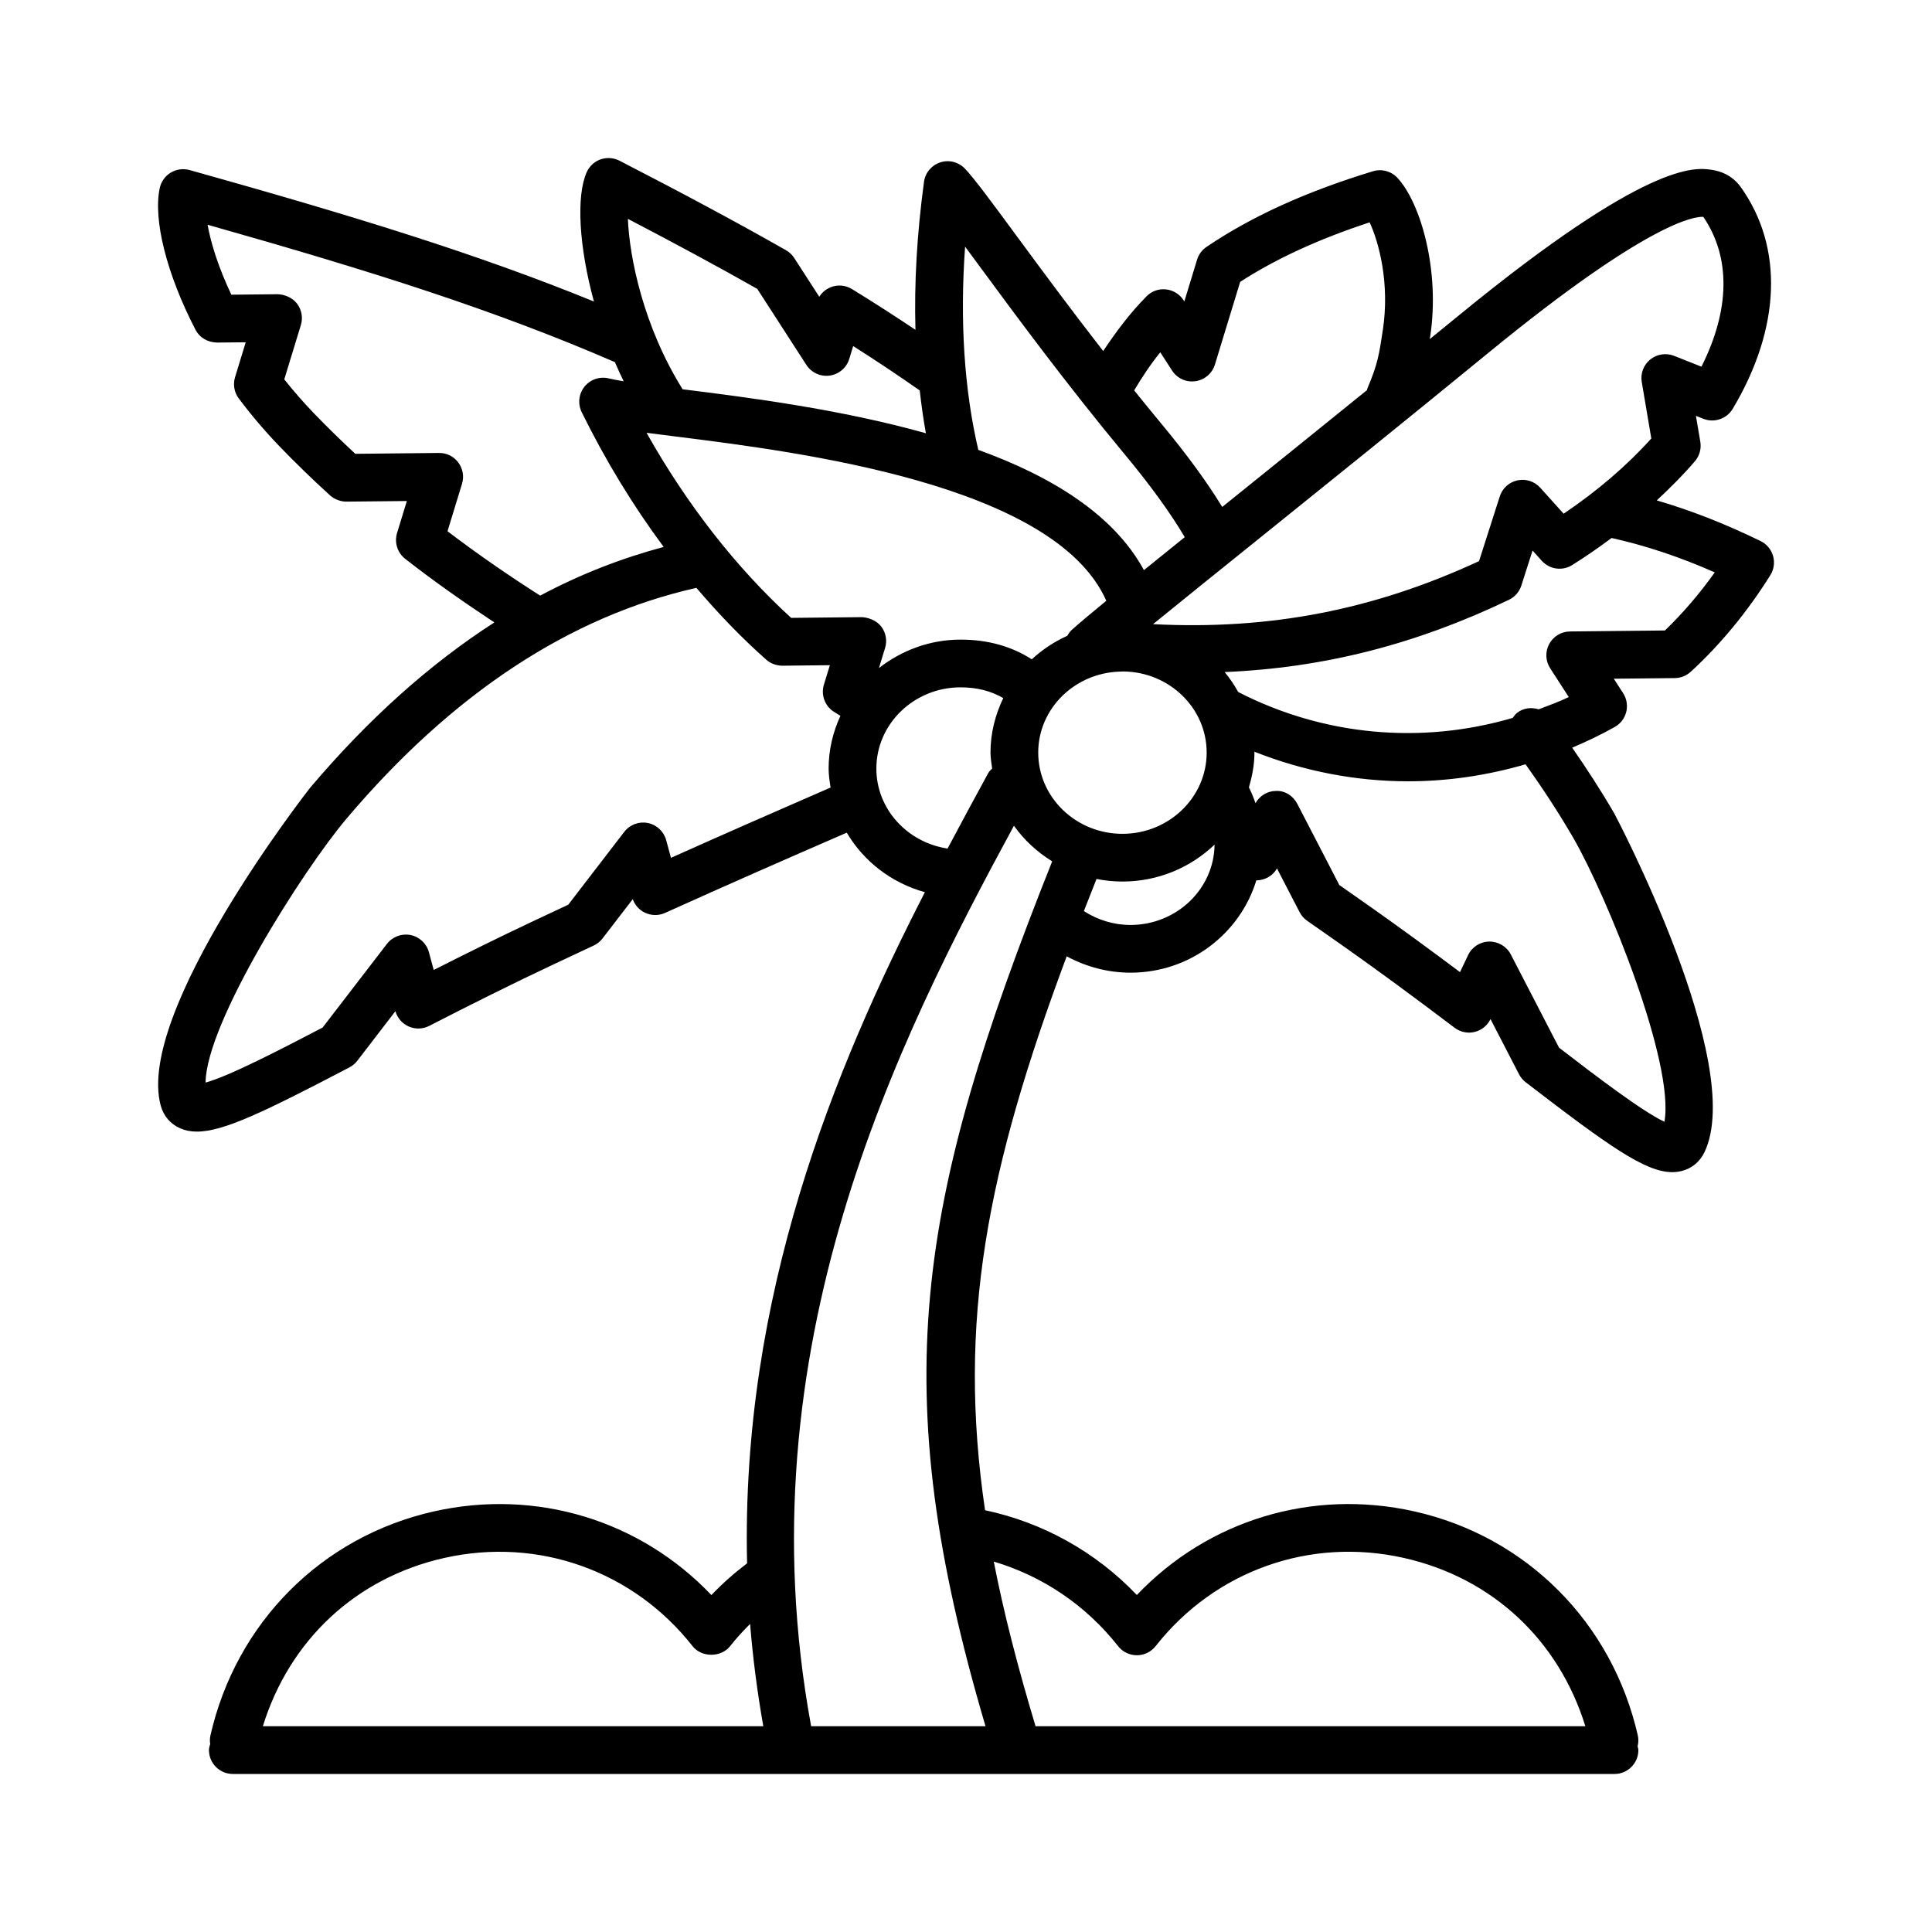
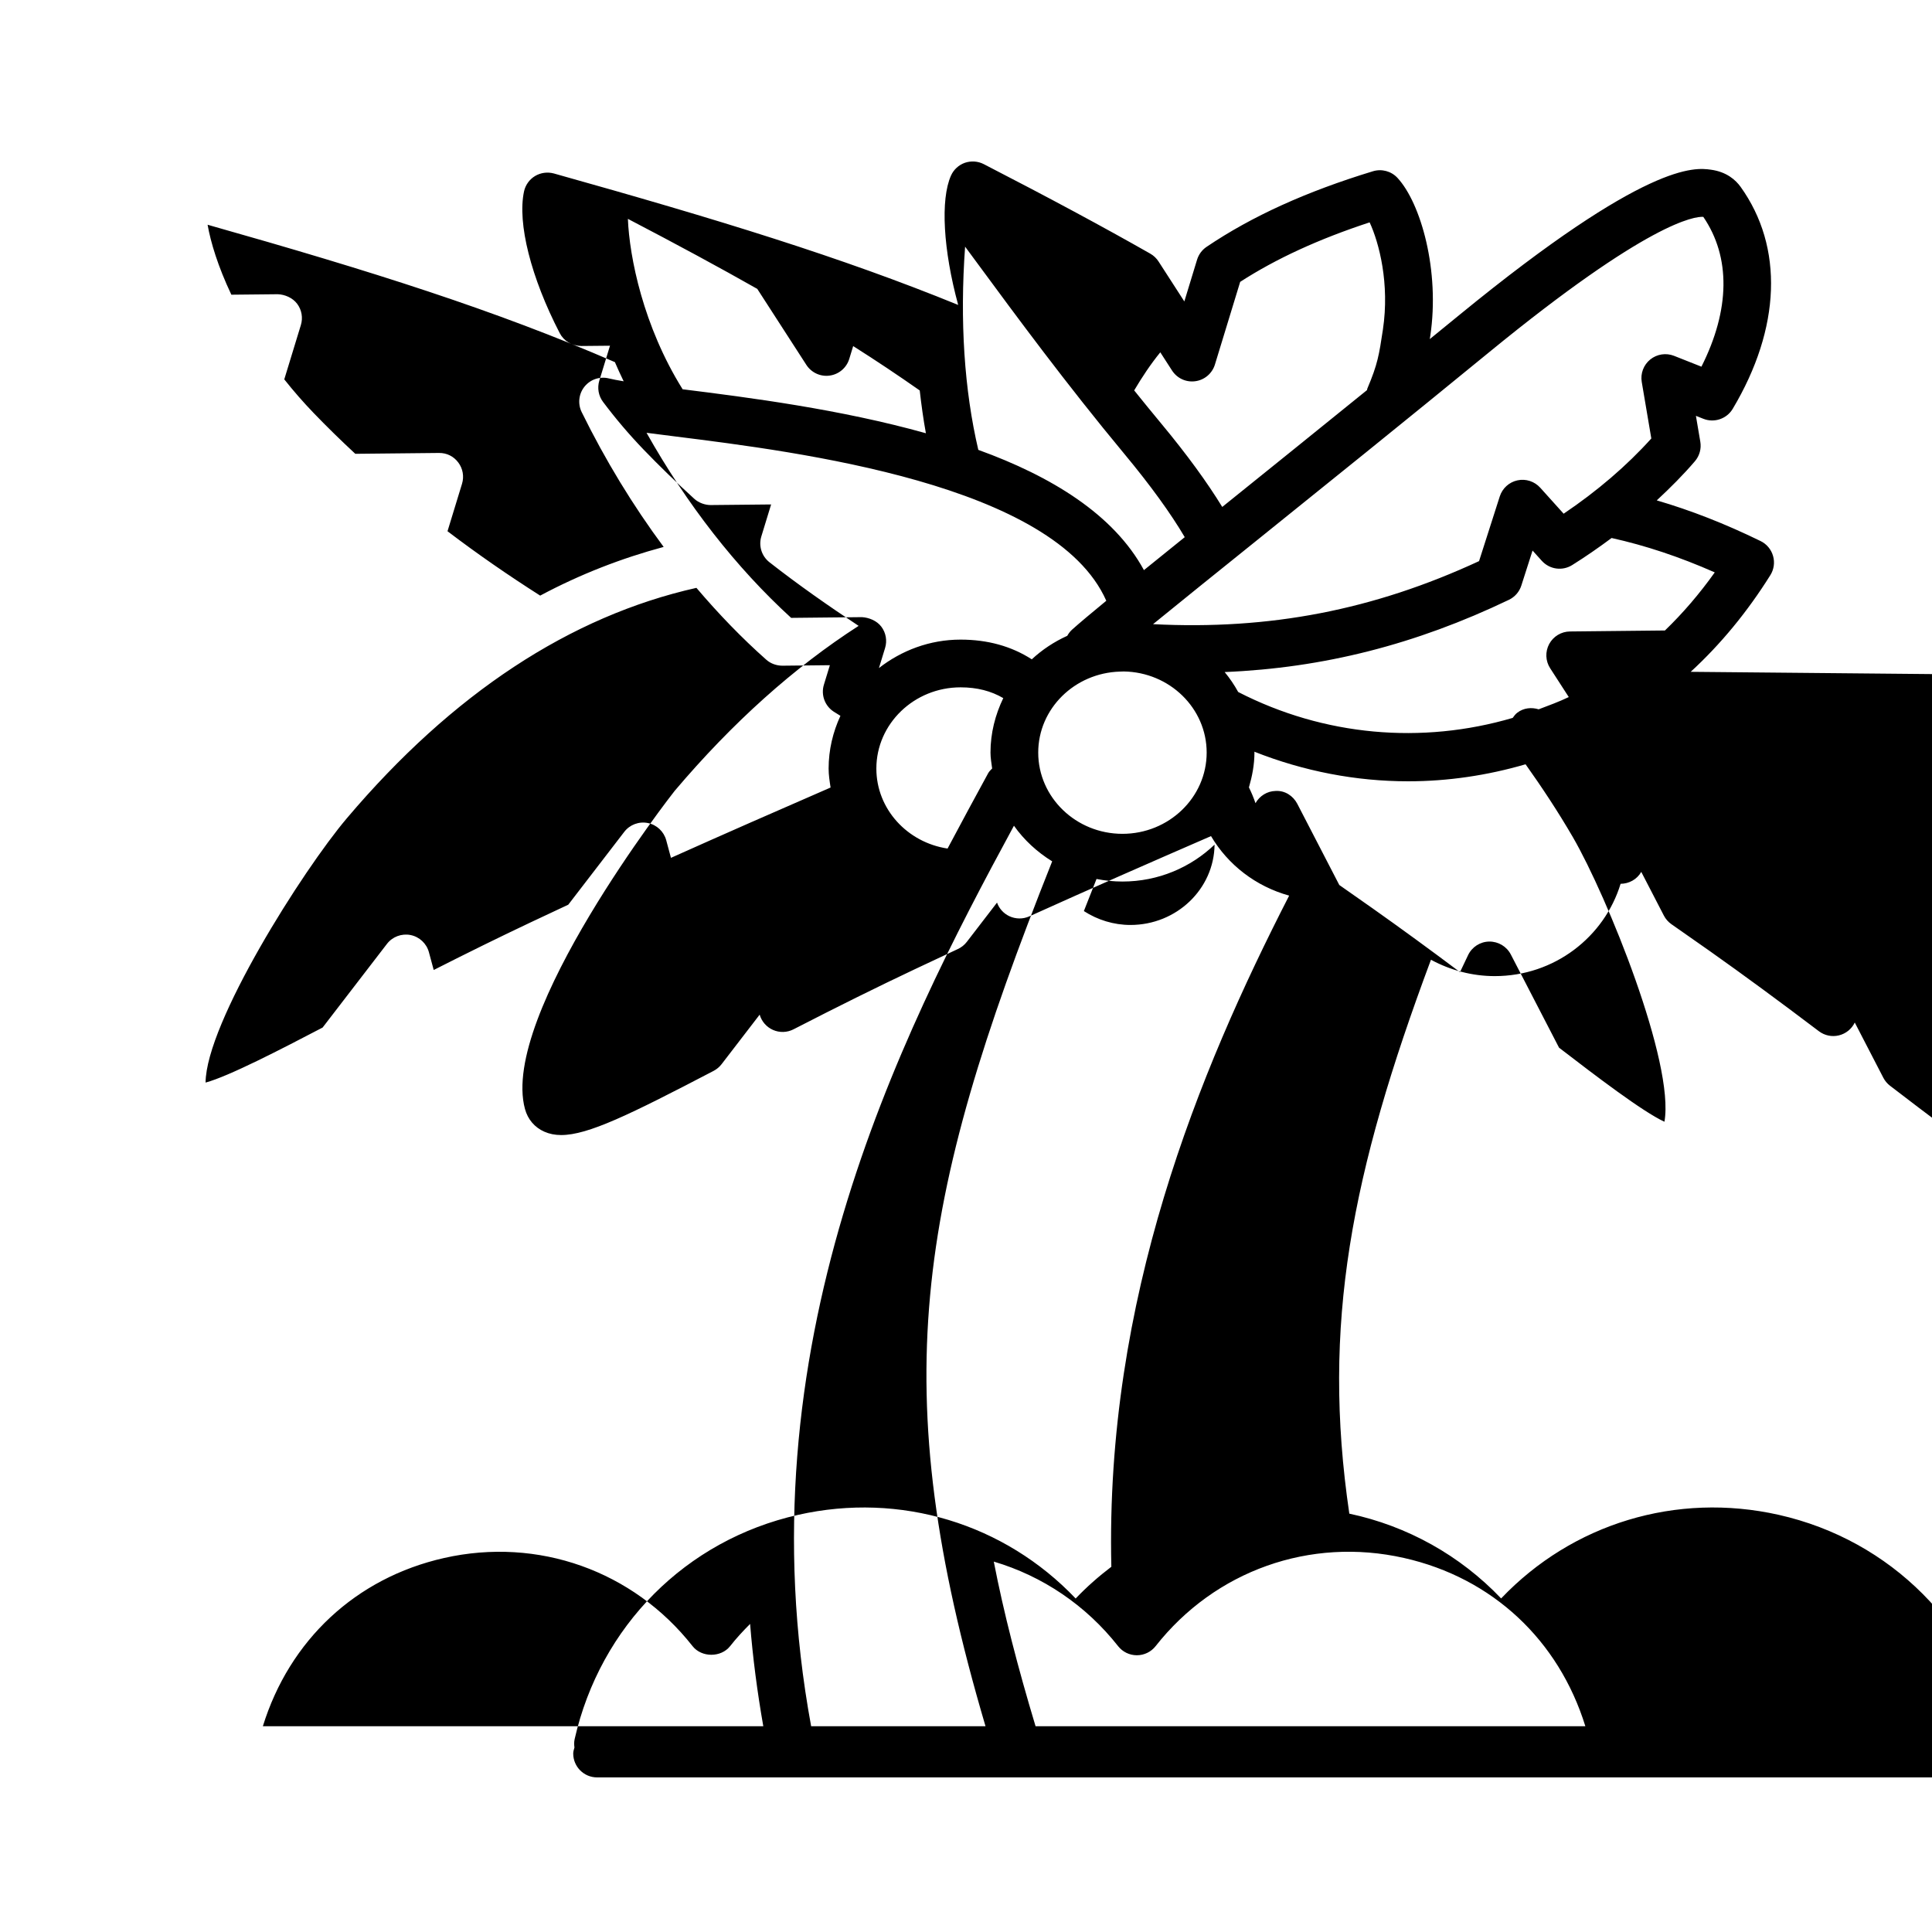
<svg xmlns="http://www.w3.org/2000/svg" fill="#000000" width="800px" height="800px" version="1.1" viewBox="144 144 512 512">
-   <path d="m592.05 322.04c7.918-7.269 15.02-15.891 21.109-25.617 0.957-1.523 1.215-3.375 0.719-5.094-0.492-1.723-1.691-3.16-3.309-3.945-9.453-4.613-18.531-8.152-27.512-10.777 3.606-3.352 7.047-6.785 10.121-10.387 1.215-1.426 1.734-3.309 1.422-5.16l-1.164-6.856 1.984 0.785c2.863 1.133 6.176 0.023 7.766-2.641 12.773-21.41 13.539-42.855 2.098-58.824-1.27-1.77-3.668-3.996-7.926-4.559-4.18-0.559-16.828-2.258-66.648 38.535-2.637 2.156-5.199 4.238-7.801 6.363 0.047-0.289 0.082-0.5 0.125-0.797 2.594-17.289-2.484-35.227-8.688-41.926-1.652-1.785-4.176-2.457-6.492-1.758-17.672 5.379-32.102 11.934-44.098 20.035-1.203 0.812-2.086 2.004-2.516 3.391l-3.379 11.078-0.211-0.332c-1.043-1.613-2.754-2.664-4.66-2.863-1.969-0.211-3.797 0.484-5.152 1.844-4.332 4.387-8.055 9.332-11.48 14.496-8.801-11.32-16.617-21.922-22.914-30.469-6.758-9.176-11.219-15.234-13.719-17.863-1.676-1.762-4.207-2.43-6.531-1.668-2.316 0.746-4 2.754-4.324 5.164-1.867 13.75-2.613 26.832-2.266 39.207-5.387-3.598-10.914-7.18-16.828-10.797-1.676-1.027-3.715-1.219-5.543-0.52-1.301 0.5-2.387 1.402-3.117 2.559l-6.625-10.262c-0.551-0.855-1.301-1.562-2.18-2.066-12.426-7.074-26.867-14.836-44.152-23.738-1.543-0.789-3.344-0.906-4.988-0.348-1.637 0.578-2.973 1.805-3.68 3.387-2.836 6.332-2.062 19.75 1.906 34.285-31.016-12.656-63.582-22.633-107.14-34.84-1.699-0.457-3.508-0.219-5.004 0.68-1.496 0.902-2.551 2.391-2.918 4.098-1.789 8.414 1.84 22.793 9.465 37.527 1.094 2.117 3.195 3.34 5.684 3.414l7.637-0.074-2.828 9.246c-0.59 1.93-0.227 4.031 0.988 5.644 3.285 4.383 6.887 8.621 10.711 12.602 4.168 4.332 8.699 8.734 13.473 13.082 1.184 1.078 2.883 1.656 4.328 1.652l16.027-0.16-2.594 8.484c-0.766 2.504 0.09 5.215 2.152 6.832 7.621 5.965 15.578 11.531 23.633 16.859-17.121 11.023-33.406 25.617-48.75 43.727-0.469 0.555-46.449 59.414-39.668 84.316 0.75 2.754 2.574 4.887 5.144 6.012 1.336 0.586 2.785 0.883 4.457 0.883 7.09 0 18.082-5.352 40.402-17.012 0.812-0.43 1.527-1.023 2.086-1.75l10.105-13.145c0.52 1.805 1.809 3.285 3.527 4.047 1.734 0.77 3.75 0.715 5.445-0.16 11.863-6.102 22.117-11.184 32.273-15.984 3.691-1.75 7.461-3.523 11.297-5.301 0.922-0.43 1.727-1.074 2.348-1.879l8.012-10.418c0.562 1.578 1.727 2.875 3.254 3.598 1.684 0.785 3.613 0.812 5.309 0.047 15.961-7.215 32.34-14.402 48.148-21.266 4.504 7.617 11.863 13.324 20.707 15.773-23.988 46.801-48.773 106.94-47.121 177.86-3.367 2.555-6.539 5.352-9.457 8.41-18.871-19.828-46.406-28.277-73.57-22.164-29.711 6.691-52.395 29.461-59.203 59.414-0.172 0.762-0.152 1.516-0.055 2.242-0.141 0.523-0.324 1.027-0.324 1.594 0 3.492 2.832 6.324 6.324 6.324h148.05l59.941 0.004c0.012 0 0.02-0.004 0.031-0.004h158.14c3.492 0 6.324-2.832 6.324-6.324 0-0.359-0.145-0.664-0.203-1.008 0.215-0.906 0.281-1.859 0.066-2.832-6.805-29.953-29.492-52.719-59.191-59.414-27.18-6.109-54.703 2.332-73.578 22.152-10.887-11.422-24.887-19.215-40.23-22.469-7.375-50.078 0.5-90.188 21.637-146.79 5.148 2.785 10.941 4.336 16.902 4.336 15.809 0 29.039-10.367 33.352-24.461 2.207-0.02 4.332-1.137 5.477-3.16l5.992 11.582c0.469 0.91 1.164 1.691 2 2.281 3.457 2.402 6.852 4.785 10.176 7.129 8.977 6.352 18.164 13.098 28.902 21.23 1.516 1.148 3.477 1.559 5.316 1.102 1.84-0.449 3.379-1.699 4.195-3.402l7.57 14.637c0.43 0.82 1.027 1.543 1.762 2.106 21.973 16.883 31.691 23.816 38.812 23.816 0.836 0 1.637-0.098 2.43-0.281 2.727-0.656 4.902-2.434 6.133-5.012 11.156-23.355-23.547-89.152-23.914-89.789-3.547-6.117-7.305-11.859-11.141-17.41 3.824-1.621 7.602-3.422 11.281-5.488 1.523-0.852 2.625-2.297 3.043-3.988 0.418-1.691 0.117-3.488-0.82-4.953l-2.484-3.844 16.168-0.168c1.555-0.012 3.051-0.605 4.211-1.664zm-53.34-84.758c42.098-34.461 54.406-35.953 56.68-35.816 7.309 10.699 7.106 24.633-0.492 39.707l-7.25-2.871c-2.133-0.836-4.535-0.469-6.309 0.961-1.777 1.438-2.641 3.719-2.258 5.969l2.535 14.969c-6.508 7.227-14.297 13.906-23.234 19.938l-6.207-6.891c-1.516-1.676-3.812-2.43-6.031-1.949-2.211 0.473-4 2.102-4.691 4.258l-5.488 17.148c-27.961 12.953-55.465 18.285-86.398 16.707 7.254-5.918 16.742-13.551 27.449-22.164 17.641-14.199 39.207-31.547 61.695-49.965zm-119.57 106.16c0-11.645 9.652-21.105 21.637-21.461 0.051 0 0.105 0 0.156-0.004 0.297-0.012 0.57-0.02 0.863-0.031 12.152 0.176 21.984 9.734 21.984 21.496 0 11.871-10.016 21.531-22.324 21.531-12.305 0-22.316-9.664-22.316-21.531zm-42.211-22.402 1.629-5.32c0.59-1.93 0.223-4.027-0.988-5.637-1.215-1.613-3.301-2.418-5.133-2.535l-18.773 0.195c-14.566-13.297-27.648-30.059-38.324-49.047 2.348 0.309 4.891 0.625 7.609 0.969 32.738 4.098 100.55 12.605 114.23 43.543-4.086 3.359-7.211 5.984-9.09 7.672-0.52 0.469-0.922 1.023-1.254 1.617-3.481 1.578-6.656 3.68-9.402 6.231-5.391-3.473-11.715-5.223-18.867-5.223-8.211 0-15.668 2.891-21.641 7.535zm74.562-83.672 3.109 4.82c1.34 2.066 3.715 3.184 6.191 2.836 2.434-0.336 4.453-2.062 5.176-4.414l6.695-21.914c9.527-6.152 20.809-11.336 34.305-15.766 2.516 5.422 5.344 16.227 3.516 28.43-1.008 6.664-1.379 9.16-4.133 15.637-0.055 0.125-0.035 0.262-0.082 0.387-13.418 10.871-26.117 21.105-37.176 30.008-0.406 0.328-0.781 0.629-1.184 0.953-3.996-6.523-9.367-13.91-16.199-22.133-2.434-2.926-4.805-5.848-7.141-8.75 2.109-3.555 4.356-6.945 6.922-10.094zm-51.727-28c1.102 1.484 2.262 3.062 3.477 4.711 9.863 13.391 23.371 31.734 38.738 50.227 6.961 8.379 12.281 15.754 15.992 22.047-3.906 3.148-7.535 6.074-10.816 8.734-8.02-14.777-24.555-24.867-43.891-31.867-3.711-15.816-4.926-34.145-3.5-53.852zm-55.078 11.188 13.008 20.141c1.328 2.066 3.777 3.188 6.184 2.836 2.445-0.336 4.465-2.062 5.184-4.414l1.039-3.402c6.172 3.906 11.98 7.793 17.637 11.758 0.438 3.859 0.961 7.656 1.637 11.34-22.711-6.367-46.984-9.473-64.492-11.656-0.016-0.023-0.016-0.059-0.031-0.086-10.375-16.625-14.047-34.934-14.453-45.074 13.031 6.801 24.32 12.906 34.289 18.559zm-82.09 64.223 3.844-12.57c0.59-1.93 0.227-4.019-0.984-5.637-1.211-1.617-3.004-2.555-5.133-2.535l-22.164 0.227c-3.898-3.617-7.613-7.254-11.055-10.832-2.727-2.836-5.332-5.82-7.769-8.898l4.398-14.391c0.59-1.93 0.227-4.019-0.984-5.637-1.211-1.613-3.281-2.465-5.133-2.535l-12.305 0.125c-3.57-7.535-5.477-13.891-6.297-18.539 43.812 12.395 76.238 22.668 107.94 36.41 0.734 1.707 1.508 3.406 2.324 5.078-1.547-0.258-2.918-0.508-3.93-0.762-2.387-0.594-4.902 0.258-6.445 2.172-1.543 1.914-1.832 4.551-0.75 6.758 6.281 12.777 13.598 24.781 21.723 35.727-11.18 3.004-22.105 7.234-32.723 12.902-8.359-5.32-16.613-11.012-24.559-17.062zm59.215 86.559-1.258-4.676c-0.629-2.316-2.519-4.086-4.875-4.555-2.371-0.469-4.781 0.441-6.246 2.348l-14.836 19.301c-3.379 1.57-6.707 3.133-9.977 4.684-8.238 3.898-16.539 7.977-25.68 12.617l-1.27-4.707c-0.629-2.324-2.516-4.086-4.875-4.559-2.363-0.457-4.781 0.441-6.246 2.348l-17.051 22.172c-10.969 5.727-24.844 12.922-31.016 14.582 0.145-15.836 25.77-56.27 37.434-70.039 28.035-33.102 59.207-53.559 92.645-61.066 5.863 6.898 12.043 13.312 18.516 19.043 1.168 1.043 2.727 1.578 4.258 1.586l12.594-0.133-1.582 5.168c-0.816 2.68 0.223 5.57 2.559 7.117 0.609 0.402 1.215 0.742 1.82 1.133-1.977 4.277-3.129 8.984-3.129 13.969 0 1.723 0.266 3.375 0.52 5.031-13.867 6.031-28.184 12.305-42.305 18.637zm54.434-23.66c0-11.871 10.016-21.527 22.324-21.527 4.379 0 8.098 0.977 11.309 2.856-2.117 4.398-3.387 9.254-3.387 14.43 0 1.445 0.258 2.82 0.438 4.219-0.379 0.395-0.781 0.754-1.055 1.258-3.43 6.293-7.062 12.992-10.758 19.961-10.664-1.609-18.871-10.465-18.871-21.195zm-114.52 209.2c24.852-5.598 50.078 3.359 65.816 23.371 2.398 3.043 7.543 3.043 9.945 0 1.637-2.086 3.438-4.031 5.301-5.894 0.711 8.879 1.879 17.922 3.496 27.109h-132.62c7.055-22.766 24.59-39.301 48.062-44.586zm178.58 23.367c1.199 1.523 3.027 2.414 4.973 2.414 1.945 0 3.773-0.891 4.973-2.414 15.742-20.012 40.941-28.984 65.828-23.367 23.469 5.285 41 21.816 48.055 44.586h-145.7c-4.715-15.66-8.449-30.113-11.07-43.625 12.902 3.82 24.426 11.574 32.945 22.406zm-35.133 21.219h-46.211c-18.418-99.973 23.074-182.09 53.746-238.64 2.68 3.789 6.144 6.973 10.133 9.441-36.242 91.004-44.141 139.48-17.668 229.2zm38.41-212.34c-4.43 0-8.695-1.328-12.344-3.68 1.09-2.793 2.207-5.633 3.352-8.508 2.223 0.434 4.516 0.68 6.867 0.68 9.508 0 18.113-3.75 24.418-9.785-0.129 11.762-10.07 21.293-22.293 21.293zm117.27-23.227c9.012 15.562 27.004 59.824 24.242 75.375-5.75-2.644-18.148-12.105-27.93-19.625l-12.785-24.711c-1.109-2.133-3.324-3.441-5.727-3.414-2.402 0.039-4.574 1.441-5.602 3.613l-2.133 4.488c-8.273-6.203-15.715-11.629-23.027-16.801-2.934-2.074-5.926-4.172-8.961-6.289l-11.129-21.508c-1.109-2.137-3.301-3.562-5.727-3.414-2.254 0.035-4.258 1.301-5.356 3.238-0.484-1.426-1.062-2.816-1.738-4.176 0.855-2.957 1.461-6.016 1.461-9.238 0-0.074-0.023-0.145-0.023-0.227 13.129 5.195 26.938 7.844 40.77 7.844 10.469 0 20.93-1.543 31.105-4.508 4.324 6.082 8.566 12.484 12.559 19.352zm-0.793-54.551c-2.301 0.02-4.414 1.301-5.508 3.324-1.09 2.031-0.992 4.492 0.258 6.422l4.934 7.637c-2.613 1.246-5.297 2.238-7.981 3.246-1.879-0.578-3.965-0.395-5.652 0.887-0.516 0.387-0.871 0.891-1.23 1.387-24.07 7.062-49.961 4.84-72.746-6.863-1.031-1.879-2.223-3.637-3.586-5.285 26.215-1.098 50.609-7.305 75.328-19.145 1.57-0.754 2.766-2.121 3.293-3.777l2.973-9.281 2.449 2.719c2.062 2.289 5.445 2.762 8.051 1.133 3.652-2.281 7.109-4.695 10.449-7.176 8.957 1.988 17.965 4.973 27.34 9.113-4.031 5.656-8.449 10.812-13.203 15.395z" />
+   <path d="m592.05 322.04c7.918-7.269 15.02-15.891 21.109-25.617 0.957-1.523 1.215-3.375 0.719-5.094-0.492-1.723-1.691-3.16-3.309-3.945-9.453-4.613-18.531-8.152-27.512-10.777 3.606-3.352 7.047-6.785 10.121-10.387 1.215-1.426 1.734-3.309 1.422-5.16l-1.164-6.856 1.984 0.785c2.863 1.133 6.176 0.023 7.766-2.641 12.773-21.41 13.539-42.855 2.098-58.824-1.27-1.77-3.668-3.996-7.926-4.559-4.18-0.559-16.828-2.258-66.648 38.535-2.637 2.156-5.199 4.238-7.801 6.363 0.047-0.289 0.082-0.5 0.125-0.797 2.594-17.289-2.484-35.227-8.688-41.926-1.652-1.785-4.176-2.457-6.492-1.758-17.672 5.379-32.102 11.934-44.098 20.035-1.203 0.812-2.086 2.004-2.516 3.391l-3.379 11.078-0.211-0.332l-6.625-10.262c-0.551-0.855-1.301-1.562-2.18-2.066-12.426-7.074-26.867-14.836-44.152-23.738-1.543-0.789-3.344-0.906-4.988-0.348-1.637 0.578-2.973 1.805-3.68 3.387-2.836 6.332-2.062 19.75 1.906 34.285-31.016-12.656-63.582-22.633-107.14-34.84-1.699-0.457-3.508-0.219-5.004 0.68-1.496 0.902-2.551 2.391-2.918 4.098-1.789 8.414 1.84 22.793 9.465 37.527 1.094 2.117 3.195 3.34 5.684 3.414l7.637-0.074-2.828 9.246c-0.59 1.93-0.227 4.031 0.988 5.644 3.285 4.383 6.887 8.621 10.711 12.602 4.168 4.332 8.699 8.734 13.473 13.082 1.184 1.078 2.883 1.656 4.328 1.652l16.027-0.16-2.594 8.484c-0.766 2.504 0.09 5.215 2.152 6.832 7.621 5.965 15.578 11.531 23.633 16.859-17.121 11.023-33.406 25.617-48.75 43.727-0.469 0.555-46.449 59.414-39.668 84.316 0.75 2.754 2.574 4.887 5.144 6.012 1.336 0.586 2.785 0.883 4.457 0.883 7.09 0 18.082-5.352 40.402-17.012 0.812-0.43 1.527-1.023 2.086-1.75l10.105-13.145c0.52 1.805 1.809 3.285 3.527 4.047 1.734 0.77 3.75 0.715 5.445-0.16 11.863-6.102 22.117-11.184 32.273-15.984 3.691-1.75 7.461-3.523 11.297-5.301 0.922-0.43 1.727-1.074 2.348-1.879l8.012-10.418c0.562 1.578 1.727 2.875 3.254 3.598 1.684 0.785 3.613 0.812 5.309 0.047 15.961-7.215 32.34-14.402 48.148-21.266 4.504 7.617 11.863 13.324 20.707 15.773-23.988 46.801-48.773 106.94-47.121 177.86-3.367 2.555-6.539 5.352-9.457 8.41-18.871-19.828-46.406-28.277-73.57-22.164-29.711 6.691-52.395 29.461-59.203 59.414-0.172 0.762-0.152 1.516-0.055 2.242-0.141 0.523-0.324 1.027-0.324 1.594 0 3.492 2.832 6.324 6.324 6.324h148.05l59.941 0.004c0.012 0 0.02-0.004 0.031-0.004h158.14c3.492 0 6.324-2.832 6.324-6.324 0-0.359-0.145-0.664-0.203-1.008 0.215-0.906 0.281-1.859 0.066-2.832-6.805-29.953-29.492-52.719-59.191-59.414-27.18-6.109-54.703 2.332-73.578 22.152-10.887-11.422-24.887-19.215-40.23-22.469-7.375-50.078 0.5-90.188 21.637-146.79 5.148 2.785 10.941 4.336 16.902 4.336 15.809 0 29.039-10.367 33.352-24.461 2.207-0.02 4.332-1.137 5.477-3.16l5.992 11.582c0.469 0.91 1.164 1.691 2 2.281 3.457 2.402 6.852 4.785 10.176 7.129 8.977 6.352 18.164 13.098 28.902 21.23 1.516 1.148 3.477 1.559 5.316 1.102 1.84-0.449 3.379-1.699 4.195-3.402l7.57 14.637c0.43 0.82 1.027 1.543 1.762 2.106 21.973 16.883 31.691 23.816 38.812 23.816 0.836 0 1.637-0.098 2.43-0.281 2.727-0.656 4.902-2.434 6.133-5.012 11.156-23.355-23.547-89.152-23.914-89.789-3.547-6.117-7.305-11.859-11.141-17.41 3.824-1.621 7.602-3.422 11.281-5.488 1.523-0.852 2.625-2.297 3.043-3.988 0.418-1.691 0.117-3.488-0.82-4.953l-2.484-3.844 16.168-0.168c1.555-0.012 3.051-0.605 4.211-1.664zm-53.34-84.758c42.098-34.461 54.406-35.953 56.68-35.816 7.309 10.699 7.106 24.633-0.492 39.707l-7.25-2.871c-2.133-0.836-4.535-0.469-6.309 0.961-1.777 1.438-2.641 3.719-2.258 5.969l2.535 14.969c-6.508 7.227-14.297 13.906-23.234 19.938l-6.207-6.891c-1.516-1.676-3.812-2.43-6.031-1.949-2.211 0.473-4 2.102-4.691 4.258l-5.488 17.148c-27.961 12.953-55.465 18.285-86.398 16.707 7.254-5.918 16.742-13.551 27.449-22.164 17.641-14.199 39.207-31.547 61.695-49.965zm-119.57 106.16c0-11.645 9.652-21.105 21.637-21.461 0.051 0 0.105 0 0.156-0.004 0.297-0.012 0.57-0.02 0.863-0.031 12.152 0.176 21.984 9.734 21.984 21.496 0 11.871-10.016 21.531-22.324 21.531-12.305 0-22.316-9.664-22.316-21.531zm-42.211-22.402 1.629-5.32c0.59-1.93 0.223-4.027-0.988-5.637-1.215-1.613-3.301-2.418-5.133-2.535l-18.773 0.195c-14.566-13.297-27.648-30.059-38.324-49.047 2.348 0.309 4.891 0.625 7.609 0.969 32.738 4.098 100.55 12.605 114.23 43.543-4.086 3.359-7.211 5.984-9.09 7.672-0.52 0.469-0.922 1.023-1.254 1.617-3.481 1.578-6.656 3.68-9.402 6.231-5.391-3.473-11.715-5.223-18.867-5.223-8.211 0-15.668 2.891-21.641 7.535zm74.562-83.672 3.109 4.82c1.34 2.066 3.715 3.184 6.191 2.836 2.434-0.336 4.453-2.062 5.176-4.414l6.695-21.914c9.527-6.152 20.809-11.336 34.305-15.766 2.516 5.422 5.344 16.227 3.516 28.43-1.008 6.664-1.379 9.16-4.133 15.637-0.055 0.125-0.035 0.262-0.082 0.387-13.418 10.871-26.117 21.105-37.176 30.008-0.406 0.328-0.781 0.629-1.184 0.953-3.996-6.523-9.367-13.91-16.199-22.133-2.434-2.926-4.805-5.848-7.141-8.75 2.109-3.555 4.356-6.945 6.922-10.094zm-51.727-28c1.102 1.484 2.262 3.062 3.477 4.711 9.863 13.391 23.371 31.734 38.738 50.227 6.961 8.379 12.281 15.754 15.992 22.047-3.906 3.148-7.535 6.074-10.816 8.734-8.02-14.777-24.555-24.867-43.891-31.867-3.711-15.816-4.926-34.145-3.5-53.852zm-55.078 11.188 13.008 20.141c1.328 2.066 3.777 3.188 6.184 2.836 2.445-0.336 4.465-2.062 5.184-4.414l1.039-3.402c6.172 3.906 11.98 7.793 17.637 11.758 0.438 3.859 0.961 7.656 1.637 11.34-22.711-6.367-46.984-9.473-64.492-11.656-0.016-0.023-0.016-0.059-0.031-0.086-10.375-16.625-14.047-34.934-14.453-45.074 13.031 6.801 24.32 12.906 34.289 18.559zm-82.09 64.223 3.844-12.57c0.59-1.93 0.227-4.019-0.984-5.637-1.211-1.617-3.004-2.555-5.133-2.535l-22.164 0.227c-3.898-3.617-7.613-7.254-11.055-10.832-2.727-2.836-5.332-5.82-7.769-8.898l4.398-14.391c0.59-1.93 0.227-4.019-0.984-5.637-1.211-1.613-3.281-2.465-5.133-2.535l-12.305 0.125c-3.57-7.535-5.477-13.891-6.297-18.539 43.812 12.395 76.238 22.668 107.94 36.41 0.734 1.707 1.508 3.406 2.324 5.078-1.547-0.258-2.918-0.508-3.93-0.762-2.387-0.594-4.902 0.258-6.445 2.172-1.543 1.914-1.832 4.551-0.75 6.758 6.281 12.777 13.598 24.781 21.723 35.727-11.18 3.004-22.105 7.234-32.723 12.902-8.359-5.32-16.613-11.012-24.559-17.062zm59.215 86.559-1.258-4.676c-0.629-2.316-2.519-4.086-4.875-4.555-2.371-0.469-4.781 0.441-6.246 2.348l-14.836 19.301c-3.379 1.57-6.707 3.133-9.977 4.684-8.238 3.898-16.539 7.977-25.68 12.617l-1.27-4.707c-0.629-2.324-2.516-4.086-4.875-4.559-2.363-0.457-4.781 0.441-6.246 2.348l-17.051 22.172c-10.969 5.727-24.844 12.922-31.016 14.582 0.145-15.836 25.77-56.27 37.434-70.039 28.035-33.102 59.207-53.559 92.645-61.066 5.863 6.898 12.043 13.312 18.516 19.043 1.168 1.043 2.727 1.578 4.258 1.586l12.594-0.133-1.582 5.168c-0.816 2.68 0.223 5.57 2.559 7.117 0.609 0.402 1.215 0.742 1.82 1.133-1.977 4.277-3.129 8.984-3.129 13.969 0 1.723 0.266 3.375 0.52 5.031-13.867 6.031-28.184 12.305-42.305 18.637zm54.434-23.66c0-11.871 10.016-21.527 22.324-21.527 4.379 0 8.098 0.977 11.309 2.856-2.117 4.398-3.387 9.254-3.387 14.43 0 1.445 0.258 2.82 0.438 4.219-0.379 0.395-0.781 0.754-1.055 1.258-3.43 6.293-7.062 12.992-10.758 19.961-10.664-1.609-18.871-10.465-18.871-21.195zm-114.52 209.2c24.852-5.598 50.078 3.359 65.816 23.371 2.398 3.043 7.543 3.043 9.945 0 1.637-2.086 3.438-4.031 5.301-5.894 0.711 8.879 1.879 17.922 3.496 27.109h-132.62c7.055-22.766 24.59-39.301 48.062-44.586zm178.58 23.367c1.199 1.523 3.027 2.414 4.973 2.414 1.945 0 3.773-0.891 4.973-2.414 15.742-20.012 40.941-28.984 65.828-23.367 23.469 5.285 41 21.816 48.055 44.586h-145.7c-4.715-15.66-8.449-30.113-11.07-43.625 12.902 3.82 24.426 11.574 32.945 22.406zm-35.133 21.219h-46.211c-18.418-99.973 23.074-182.09 53.746-238.64 2.68 3.789 6.144 6.973 10.133 9.441-36.242 91.004-44.141 139.48-17.668 229.2zm38.41-212.34c-4.43 0-8.695-1.328-12.344-3.68 1.09-2.793 2.207-5.633 3.352-8.508 2.223 0.434 4.516 0.68 6.867 0.68 9.508 0 18.113-3.75 24.418-9.785-0.129 11.762-10.07 21.293-22.293 21.293zm117.27-23.227c9.012 15.562 27.004 59.824 24.242 75.375-5.75-2.644-18.148-12.105-27.93-19.625l-12.785-24.711c-1.109-2.133-3.324-3.441-5.727-3.414-2.402 0.039-4.574 1.441-5.602 3.613l-2.133 4.488c-8.273-6.203-15.715-11.629-23.027-16.801-2.934-2.074-5.926-4.172-8.961-6.289l-11.129-21.508c-1.109-2.137-3.301-3.562-5.727-3.414-2.254 0.035-4.258 1.301-5.356 3.238-0.484-1.426-1.062-2.816-1.738-4.176 0.855-2.957 1.461-6.016 1.461-9.238 0-0.074-0.023-0.145-0.023-0.227 13.129 5.195 26.938 7.844 40.77 7.844 10.469 0 20.93-1.543 31.105-4.508 4.324 6.082 8.566 12.484 12.559 19.352zm-0.793-54.551c-2.301 0.02-4.414 1.301-5.508 3.324-1.09 2.031-0.992 4.492 0.258 6.422l4.934 7.637c-2.613 1.246-5.297 2.238-7.981 3.246-1.879-0.578-3.965-0.395-5.652 0.887-0.516 0.387-0.871 0.891-1.23 1.387-24.07 7.062-49.961 4.84-72.746-6.863-1.031-1.879-2.223-3.637-3.586-5.285 26.215-1.098 50.609-7.305 75.328-19.145 1.57-0.754 2.766-2.121 3.293-3.777l2.973-9.281 2.449 2.719c2.062 2.289 5.445 2.762 8.051 1.133 3.652-2.281 7.109-4.695 10.449-7.176 8.957 1.988 17.965 4.973 27.34 9.113-4.031 5.656-8.449 10.812-13.203 15.395z" />
</svg>